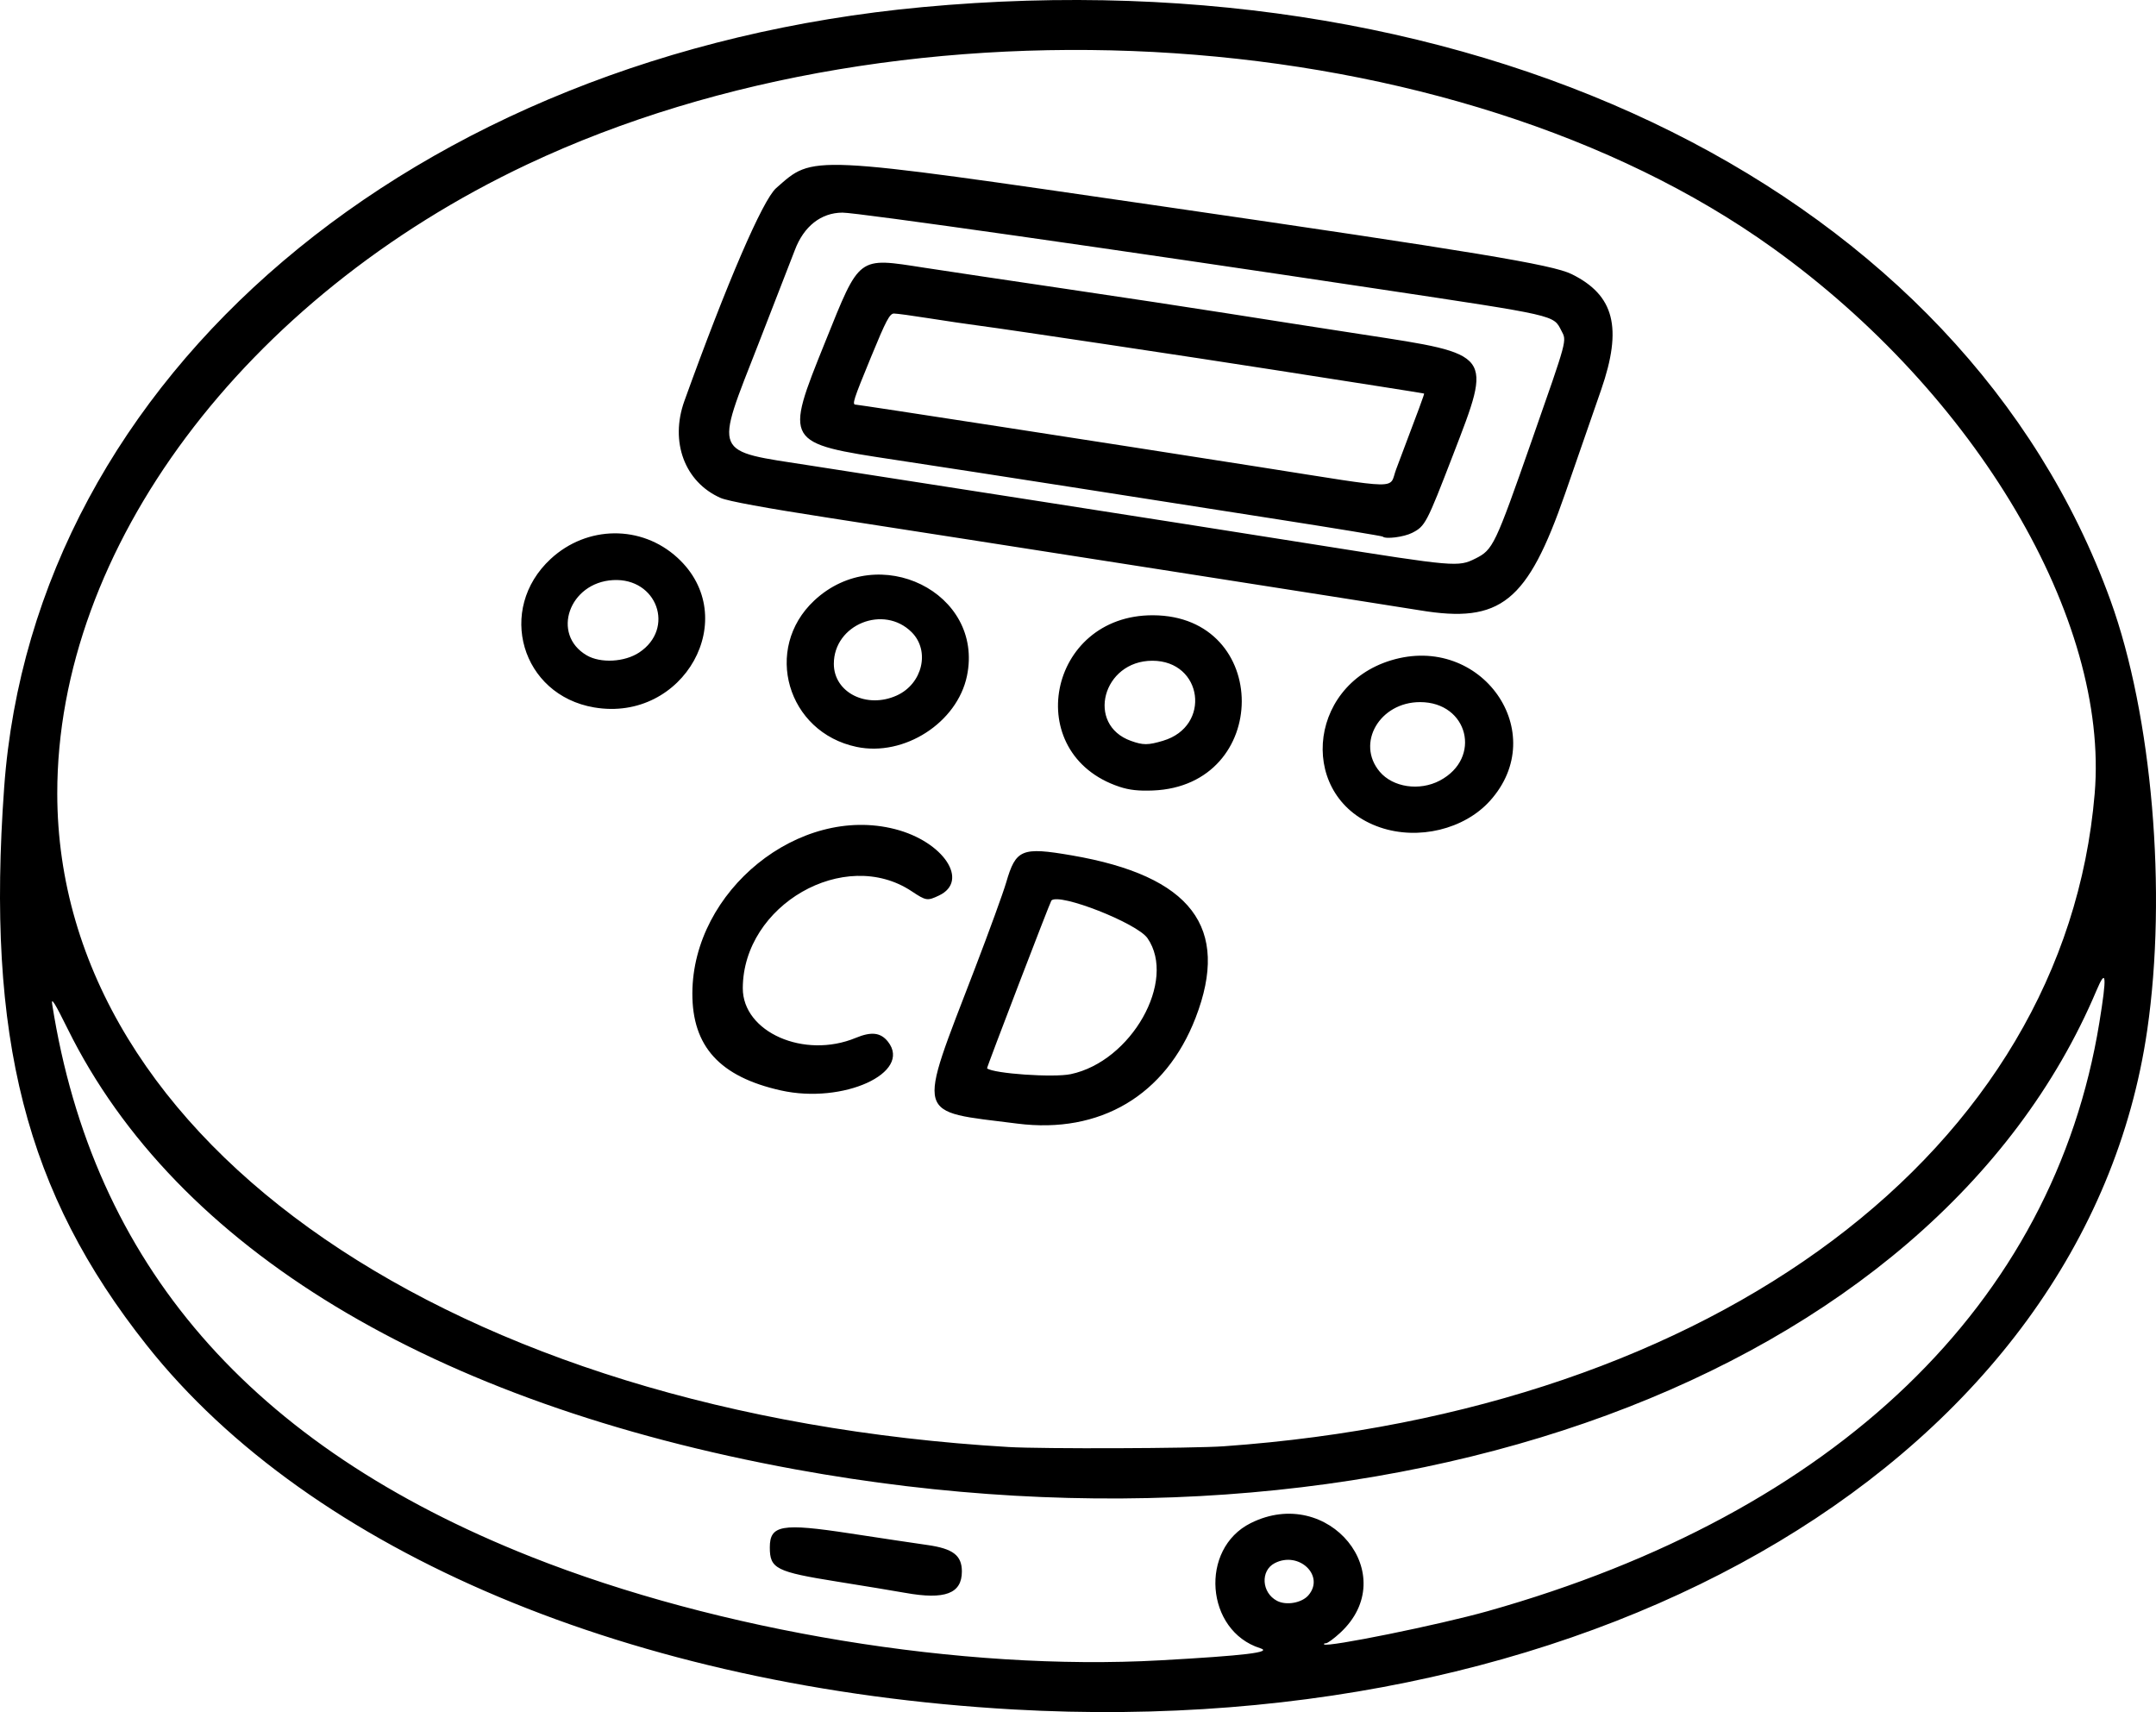
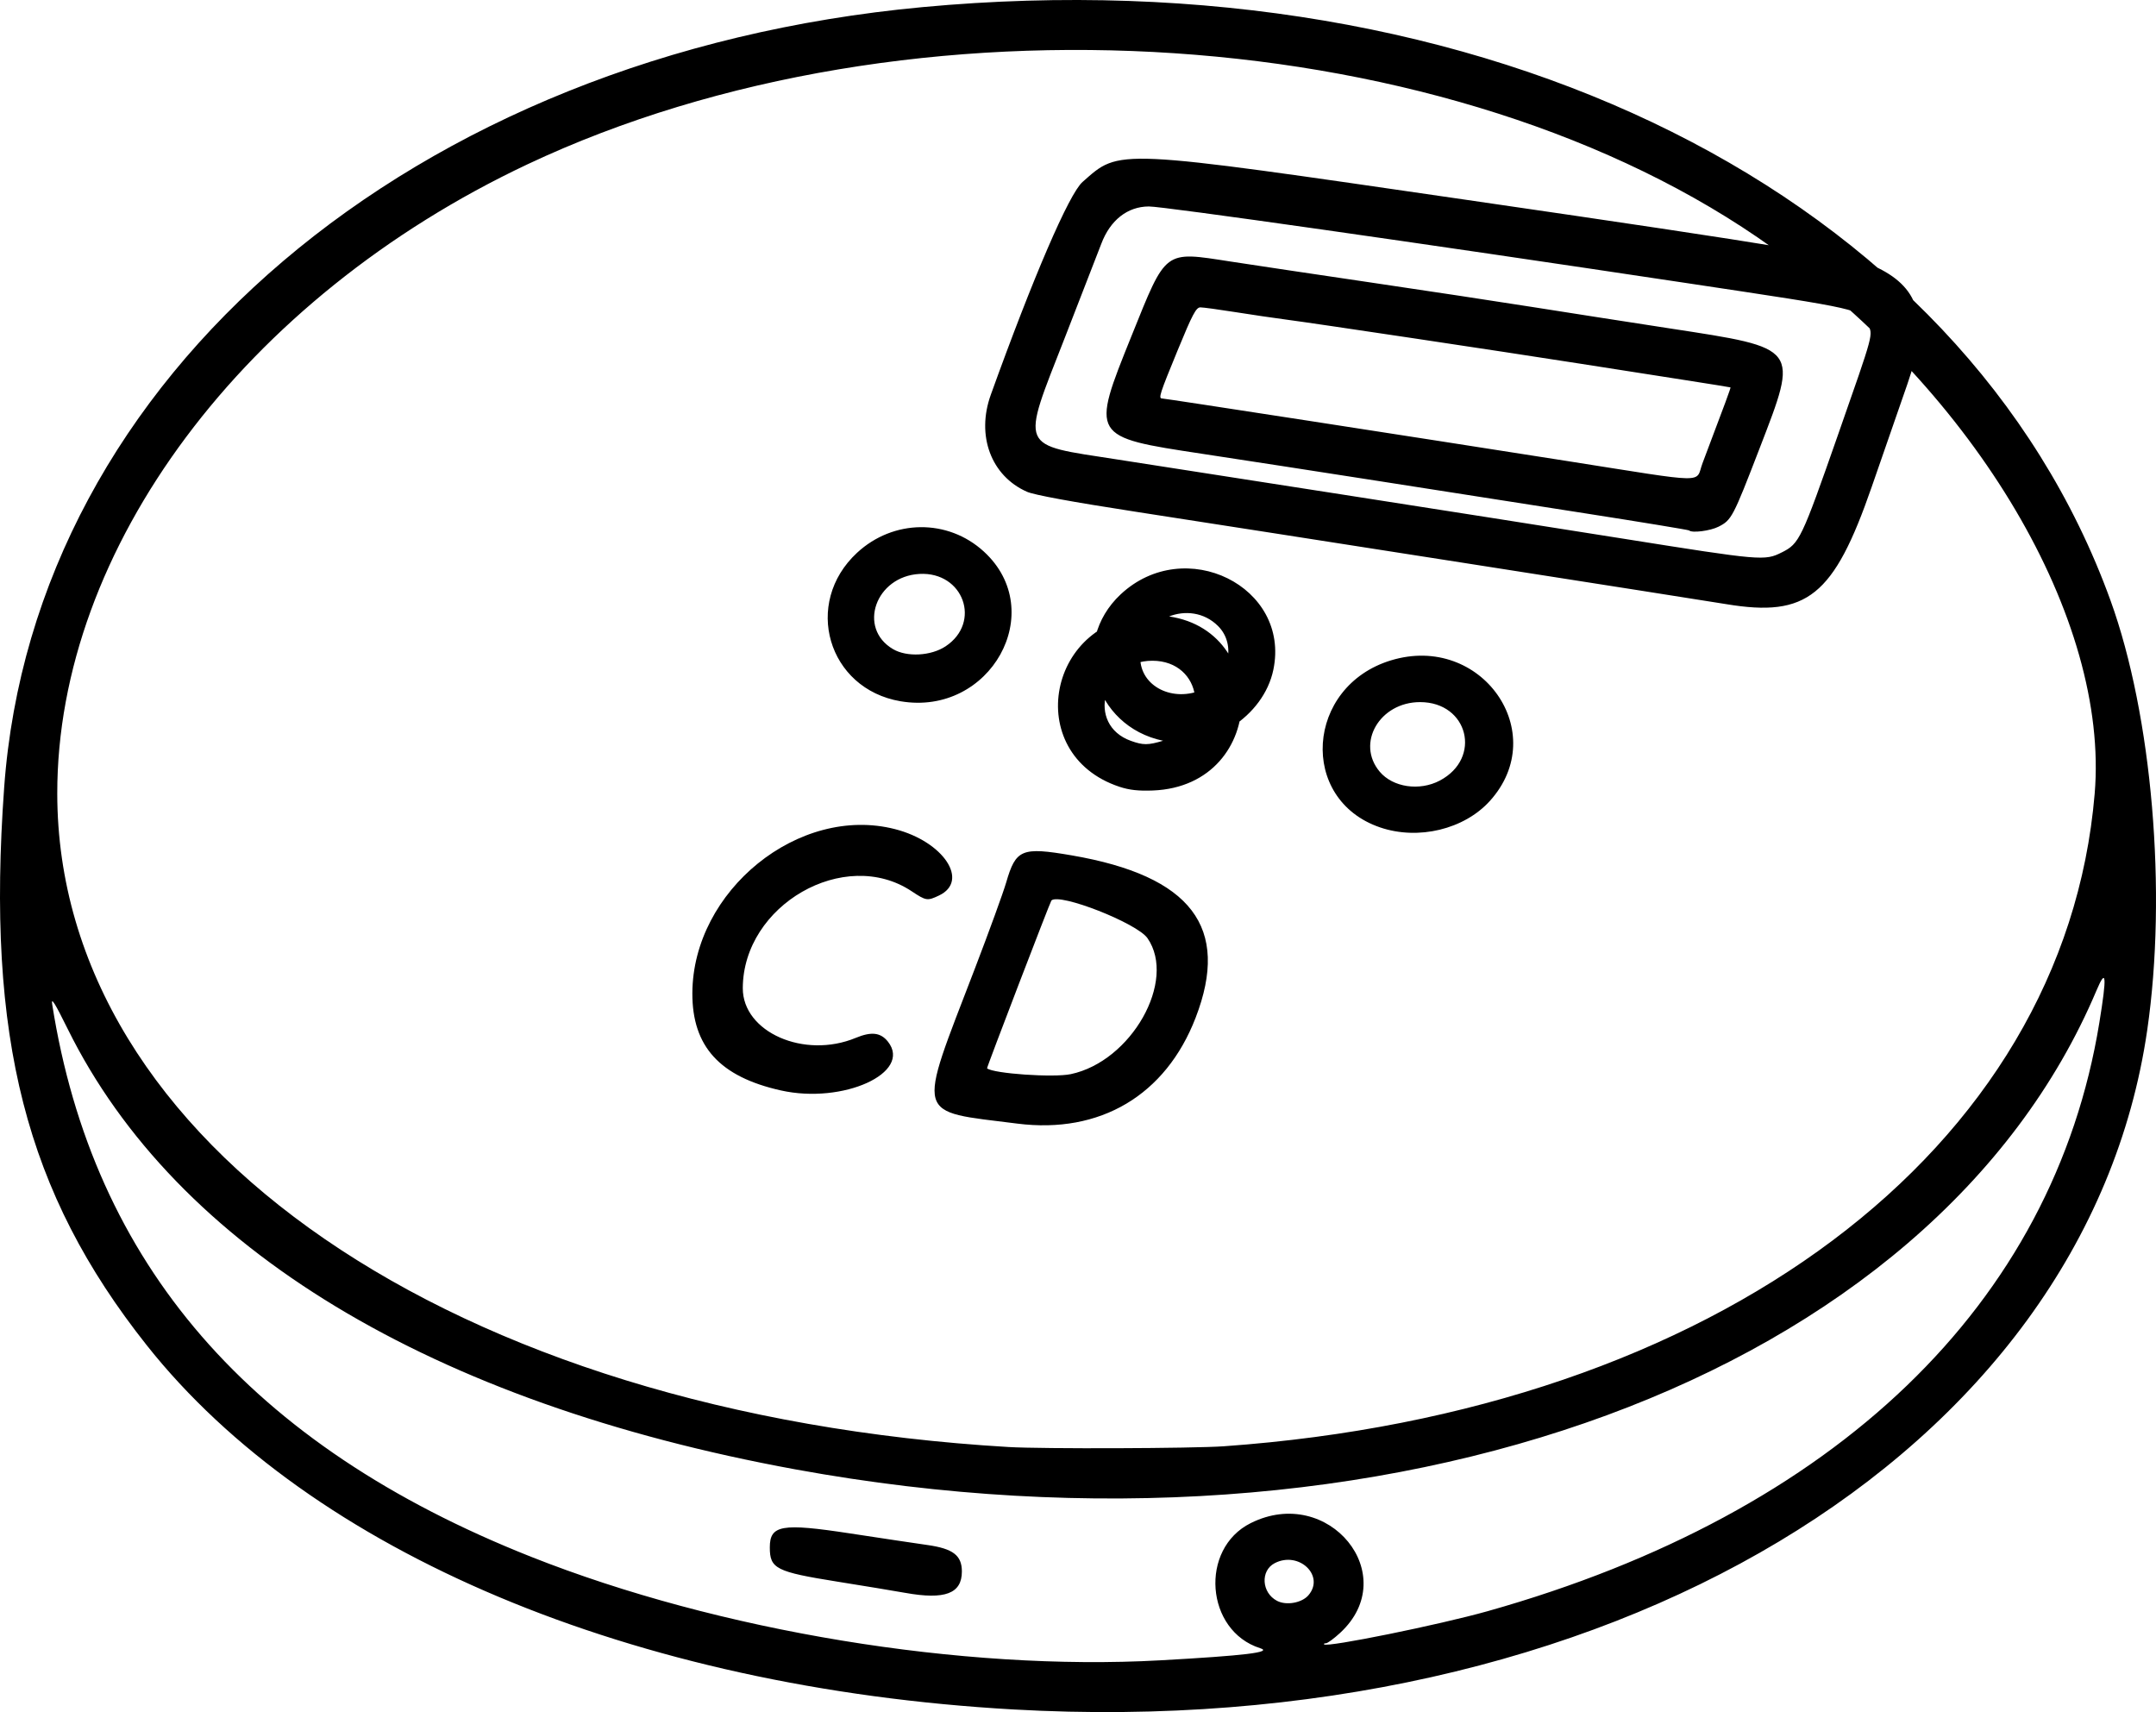
<svg xmlns="http://www.w3.org/2000/svg" width="231.675mm" height="183.96mm" viewBox="0 0 231.675 183.96" version="1.1" id="svg1" xml:space="preserve">
  <defs id="defs1" />
  <g id="layer1" transform="translate(56.263,130.791)">
-     <path style="fill:#000000" d="M 52.652,52.887 C 11.787,50.58 -22.827,36.039 -40.491,13.758 -53.506,-2.659 -57.757,-19.281 -55.816,-46.17 c 3.187,-44.163 43.893,-78.755 98.679,-83.856 60.336,-5.619 111.853,20.107 127.659,63.748 4.476,12.359 6.101,31.367 3.947,46.17 -6.641,45.629 -58.293,76.581 -121.816,72.995 z m 15.743,-5.28 c 9.153,-0.509 12.127,-0.87 10.755,-1.304 -5.883,-1.863 -6.552,-10.675 -1.02,-13.438 8.377,-4.184 16.34,5.591 9.608,11.796 -0.664,0.612 -1.349,1.113 -1.522,1.113 -0.173,0 -0.26,0.055 -0.193,0.121 0.339,0.339 12.361,-2.102 17.561,-3.567 37.431,-10.54 60.819,-33.035 65.739,-63.23 0.825,-5.066 0.748,-5.958 -0.302,-3.474 C 151.491,17.109 92.817,38.714 29.236,27.095 -9.896,19.944 -37.336,3.345 -48.982,-20.221 c -1.393,-2.819 -1.8,-3.467 -1.674,-2.666 4.391,27.912 21.292,47.414 51.45,59.365 C 20.972,44.475 47.166,48.787 68.395,47.607 Z M 41.01,40.358 c -1.091,-0.197 -4.366,-0.738 -7.276,-1.203 -6.609,-1.056 -7.276,-1.393 -7.276,-3.678 0,-2.409 1.272,-2.631 8.631,-1.505 3.329,0.51 7.062,1.069 8.296,1.243 2.764,0.391 3.711,1.118 3.711,2.849 0,2.375 -1.821,3.061 -6.085,2.293 z m 43.325,0.257 c 1.802,-2.095 -1.029,-4.79 -3.622,-3.449 -1.559,0.806 -1.413,3.183 0.249,4.05 1,0.521 2.662,0.226 3.373,-0.6 z M 75.274,24.605 C 128.137,20.845 165.6,-7.233 168.822,-45.508 170.4,-64.25 156.11,-88.455 134.189,-104.171 100.143,-128.58 41.489,-132.508 0.408,-113.132 -30.025,-98.776 -50.14,-71.851 -50.11,-45.508 c 0.043,37.513 42.515,66.676 102.233,70.196 3.613,0.213 19.811,0.156 23.151,-0.082 z M 53.049,-10.063 c -11.108,-1.413 -10.814,-0.337 -4.555,-16.66 1.534,-4.002 3.05,-8.169 3.367,-9.26 1.038,-3.567 1.661,-3.824 7.04,-2.9 12.85,2.208 17.064,7.733 13.31,17.452 -3.215,8.324 -10.257,12.501 -19.163,11.368 z m 5.742,-5.313 c 6.523,-1.372 11.415,-10.032 8.252,-14.607 -1.12,-1.62 -9.469,-4.896 -10.326,-4.052 -0.126,0.124 -6.975,17.982 -6.916,18.032 0.663,0.567 7.13,1.018 8.99,0.627 z m -31.142,1.75 c -6.567,-1.467 -9.536,-4.728 -9.514,-10.451 0.042,-11.015 11.469,-20.267 21.772,-17.627 5.217,1.337 8.027,5.568 4.734,7.131 -1.258,0.597 -1.388,0.577 -2.949,-0.46 -7.199,-4.779 -18.103,1.479 -18.138,10.409 -0.018,4.733 6.597,7.648 12.14,5.349 1.683,-0.698 2.681,-0.579 3.462,0.413 2.626,3.339 -4.824,6.729 -11.506,5.236 z m 64.389,-28.262 c -8.798,-2.999 -8.003,-15.163 1.174,-17.951 9.706,-2.948 17.246,7.772 10.623,15.104 -2.762,3.057 -7.691,4.246 -11.797,2.847 z m 6.411,-5.03 c 4.567,-2.411 3.055,-8.433 -2.117,-8.433 -4.344,0 -6.908,4.42 -4.337,7.476 1.416,1.683 4.275,2.107 6.454,0.957 z m -34.42,0.664 c -10.627,-3.53 -7.706,-18.469 3.603,-18.428 12.733,0.045 12.714,18.33 -0.019,18.828 -1.538,0.06 -2.533,-0.051 -3.584,-0.4 z m 4.685,-4.945 c 5.219,-1.55 4.275,-8.597 -1.151,-8.597 -5.338,0 -7.169,6.874 -2.294,8.613 1.313,0.468 1.826,0.466 3.446,-0.015 z m -32.924,0.662 c -7.481,-1.565 -10.086,-10.555 -4.558,-15.727 6.901,-6.455 18.268,-0.846 16.411,8.098 -1.044,5.027 -6.747,8.698 -11.854,7.629 z m 4.315,-5.528 c 2.765,-1.256 3.598,-4.796 1.599,-6.795 -3.006,-3.006 -8.366,-0.831 -8.366,3.395 0,3.092 3.535,4.868 6.768,3.4 z m -32.525,1.285 c -7.822,-1.33 -10.518,-10.541 -4.669,-15.956 3.901,-3.612 9.748,-3.671 13.612,-0.139 7.014,6.41 0.72,17.737 -8.943,16.095 z m 4.839,-5.901 c 3.889,-2.574 1.926,-8.036 -2.797,-7.781 -4.724,0.255 -6.687,5.824 -2.848,8.08 1.491,0.876 4.076,0.739 5.645,-0.299 z m 83.889,-4.534 c -2.936,-0.486 -50.032,-7.855 -63.5,-9.935 -6.825,-1.054 -10.864,-1.797 -11.642,-2.14 -3.855,-1.703 -5.468,-6.027 -3.886,-10.421 4.557,-12.653 8.414,-21.599 9.859,-22.868 4.077,-3.58 3.074,-3.627 41.387,1.943 33.699,4.899 42.014,6.275 44.086,7.295 4.598,2.264 5.491,5.763 3.175,12.44 -0.782,2.255 -2.517,7.255 -3.856,11.112 -4.064,11.71 -6.928,14.015 -15.624,12.574 z m 5.967,-5.558 c 1.899,-0.953 2.104,-1.382 6.049,-12.653 3.89,-11.114 3.779,-10.7 3.191,-11.836 -0.876,-1.693 -0.363,-1.576 -19.574,-4.467 -28.739,-4.324 -56.113,-8.224 -57.679,-8.216 -2.299,0.011 -4.153,1.47 -5.113,4.024 -0.288,0.766 -2.034,5.263 -3.88,9.992 -4.779,12.244 -5.091,11.504 5.556,13.163 3.927,0.612 14.88,2.317 24.339,3.79 9.459,1.472 23.032,3.606 30.162,4.74 14.772,2.351 15.118,2.381 16.948,1.462 z m -9.958,-2.362 c -0.061,-0.06 -5.111,-0.891 -11.223,-1.846 -6.112,-0.955 -16.113,-2.519 -22.225,-3.475 -6.112,-0.956 -14.613,-2.268 -18.892,-2.916 -11.974,-1.813 -11.96,-1.789 -7.565,-12.688 3.757,-9.317 3.439,-9.079 10.637,-7.967 2.444,0.378 9.266,1.397 15.159,2.266 5.894,0.869 13.692,2.051 17.33,2.628 3.638,0.577 10.246,1.606 14.684,2.288 14.037,2.155 13.886,1.952 9.65,12.94 -2.839,7.364 -2.99,7.652 -4.388,8.365 -0.887,0.453 -2.863,0.705 -3.167,0.405 z m 1.445,-7.233 c 2.478,-6.549 3.054,-8.109 3.001,-8.137 -0.033,-0.017 -2.143,-0.357 -4.689,-0.755 -2.547,-0.398 -7.666,-1.199 -11.377,-1.78 -8.777,-1.374 -28.567,-4.342 -31.618,-4.741 -1.31,-0.171 -3.81,-0.539 -5.556,-0.817 -1.746,-0.278 -3.421,-0.505 -3.722,-0.505 -0.46,-4.4e-5 -0.85,0.737 -2.447,4.623 -1.937,4.712 -2.083,5.167 -1.659,5.167 0.303,0 27.06,4.132 43.547,6.725 15.456,2.431 13.694,2.404 14.52,0.22 z" id="path1" />
+     <path style="fill:#000000" d="M 52.652,52.887 C 11.787,50.58 -22.827,36.039 -40.491,13.758 -53.506,-2.659 -57.757,-19.281 -55.816,-46.17 c 3.187,-44.163 43.893,-78.755 98.679,-83.856 60.336,-5.619 111.853,20.107 127.659,63.748 4.476,12.359 6.101,31.367 3.947,46.17 -6.641,45.629 -58.293,76.581 -121.816,72.995 z m 15.743,-5.28 c 9.153,-0.509 12.127,-0.87 10.755,-1.304 -5.883,-1.863 -6.552,-10.675 -1.02,-13.438 8.377,-4.184 16.34,5.591 9.608,11.796 -0.664,0.612 -1.349,1.113 -1.522,1.113 -0.173,0 -0.26,0.055 -0.193,0.121 0.339,0.339 12.361,-2.102 17.561,-3.567 37.431,-10.54 60.819,-33.035 65.739,-63.23 0.825,-5.066 0.748,-5.958 -0.302,-3.474 C 151.491,17.109 92.817,38.714 29.236,27.095 -9.896,19.944 -37.336,3.345 -48.982,-20.221 c -1.393,-2.819 -1.8,-3.467 -1.674,-2.666 4.391,27.912 21.292,47.414 51.45,59.365 C 20.972,44.475 47.166,48.787 68.395,47.607 Z M 41.01,40.358 c -1.091,-0.197 -4.366,-0.738 -7.276,-1.203 -6.609,-1.056 -7.276,-1.393 -7.276,-3.678 0,-2.409 1.272,-2.631 8.631,-1.505 3.329,0.51 7.062,1.069 8.296,1.243 2.764,0.391 3.711,1.118 3.711,2.849 0,2.375 -1.821,3.061 -6.085,2.293 z m 43.325,0.257 c 1.802,-2.095 -1.029,-4.79 -3.622,-3.449 -1.559,0.806 -1.413,3.183 0.249,4.05 1,0.521 2.662,0.226 3.373,-0.6 z M 75.274,24.605 C 128.137,20.845 165.6,-7.233 168.822,-45.508 170.4,-64.25 156.11,-88.455 134.189,-104.171 100.143,-128.58 41.489,-132.508 0.408,-113.132 -30.025,-98.776 -50.14,-71.851 -50.11,-45.508 c 0.043,37.513 42.515,66.676 102.233,70.196 3.613,0.213 19.811,0.156 23.151,-0.082 z M 53.049,-10.063 c -11.108,-1.413 -10.814,-0.337 -4.555,-16.66 1.534,-4.002 3.05,-8.169 3.367,-9.26 1.038,-3.567 1.661,-3.824 7.04,-2.9 12.85,2.208 17.064,7.733 13.31,17.452 -3.215,8.324 -10.257,12.501 -19.163,11.368 z m 5.742,-5.313 c 6.523,-1.372 11.415,-10.032 8.252,-14.607 -1.12,-1.62 -9.469,-4.896 -10.326,-4.052 -0.126,0.124 -6.975,17.982 -6.916,18.032 0.663,0.567 7.13,1.018 8.99,0.627 z m -31.142,1.75 c -6.567,-1.467 -9.536,-4.728 -9.514,-10.451 0.042,-11.015 11.469,-20.267 21.772,-17.627 5.217,1.337 8.027,5.568 4.734,7.131 -1.258,0.597 -1.388,0.577 -2.949,-0.46 -7.199,-4.779 -18.103,1.479 -18.138,10.409 -0.018,4.733 6.597,7.648 12.14,5.349 1.683,-0.698 2.681,-0.579 3.462,0.413 2.626,3.339 -4.824,6.729 -11.506,5.236 z m 64.389,-28.262 c -8.798,-2.999 -8.003,-15.163 1.174,-17.951 9.706,-2.948 17.246,7.772 10.623,15.104 -2.762,3.057 -7.691,4.246 -11.797,2.847 z m 6.411,-5.03 c 4.567,-2.411 3.055,-8.433 -2.117,-8.433 -4.344,0 -6.908,4.42 -4.337,7.476 1.416,1.683 4.275,2.107 6.454,0.957 z m -34.42,0.664 c -10.627,-3.53 -7.706,-18.469 3.603,-18.428 12.733,0.045 12.714,18.33 -0.019,18.828 -1.538,0.06 -2.533,-0.051 -3.584,-0.4 z m 4.685,-4.945 c 5.219,-1.55 4.275,-8.597 -1.151,-8.597 -5.338,0 -7.169,6.874 -2.294,8.613 1.313,0.468 1.826,0.466 3.446,-0.015 z c -7.481,-1.565 -10.086,-10.555 -4.558,-15.727 6.901,-6.455 18.268,-0.846 16.411,8.098 -1.044,5.027 -6.747,8.698 -11.854,7.629 z m 4.315,-5.528 c 2.765,-1.256 3.598,-4.796 1.599,-6.795 -3.006,-3.006 -8.366,-0.831 -8.366,3.395 0,3.092 3.535,4.868 6.768,3.4 z m -32.525,1.285 c -7.822,-1.33 -10.518,-10.541 -4.669,-15.956 3.901,-3.612 9.748,-3.671 13.612,-0.139 7.014,6.41 0.72,17.737 -8.943,16.095 z m 4.839,-5.901 c 3.889,-2.574 1.926,-8.036 -2.797,-7.781 -4.724,0.255 -6.687,5.824 -2.848,8.08 1.491,0.876 4.076,0.739 5.645,-0.299 z m 83.889,-4.534 c -2.936,-0.486 -50.032,-7.855 -63.5,-9.935 -6.825,-1.054 -10.864,-1.797 -11.642,-2.14 -3.855,-1.703 -5.468,-6.027 -3.886,-10.421 4.557,-12.653 8.414,-21.599 9.859,-22.868 4.077,-3.58 3.074,-3.627 41.387,1.943 33.699,4.899 42.014,6.275 44.086,7.295 4.598,2.264 5.491,5.763 3.175,12.44 -0.782,2.255 -2.517,7.255 -3.856,11.112 -4.064,11.71 -6.928,14.015 -15.624,12.574 z m 5.967,-5.558 c 1.899,-0.953 2.104,-1.382 6.049,-12.653 3.89,-11.114 3.779,-10.7 3.191,-11.836 -0.876,-1.693 -0.363,-1.576 -19.574,-4.467 -28.739,-4.324 -56.113,-8.224 -57.679,-8.216 -2.299,0.011 -4.153,1.47 -5.113,4.024 -0.288,0.766 -2.034,5.263 -3.88,9.992 -4.779,12.244 -5.091,11.504 5.556,13.163 3.927,0.612 14.88,2.317 24.339,3.79 9.459,1.472 23.032,3.606 30.162,4.74 14.772,2.351 15.118,2.381 16.948,1.462 z m -9.958,-2.362 c -0.061,-0.06 -5.111,-0.891 -11.223,-1.846 -6.112,-0.955 -16.113,-2.519 -22.225,-3.475 -6.112,-0.956 -14.613,-2.268 -18.892,-2.916 -11.974,-1.813 -11.96,-1.789 -7.565,-12.688 3.757,-9.317 3.439,-9.079 10.637,-7.967 2.444,0.378 9.266,1.397 15.159,2.266 5.894,0.869 13.692,2.051 17.33,2.628 3.638,0.577 10.246,1.606 14.684,2.288 14.037,2.155 13.886,1.952 9.65,12.94 -2.839,7.364 -2.99,7.652 -4.388,8.365 -0.887,0.453 -2.863,0.705 -3.167,0.405 z m 1.445,-7.233 c 2.478,-6.549 3.054,-8.109 3.001,-8.137 -0.033,-0.017 -2.143,-0.357 -4.689,-0.755 -2.547,-0.398 -7.666,-1.199 -11.377,-1.78 -8.777,-1.374 -28.567,-4.342 -31.618,-4.741 -1.31,-0.171 -3.81,-0.539 -5.556,-0.817 -1.746,-0.278 -3.421,-0.505 -3.722,-0.505 -0.46,-4.4e-5 -0.85,0.737 -2.447,4.623 -1.937,4.712 -2.083,5.167 -1.659,5.167 0.303,0 27.06,4.132 43.547,6.725 15.456,2.431 13.694,2.404 14.52,0.22 z" id="path1" />
  </g>
</svg>